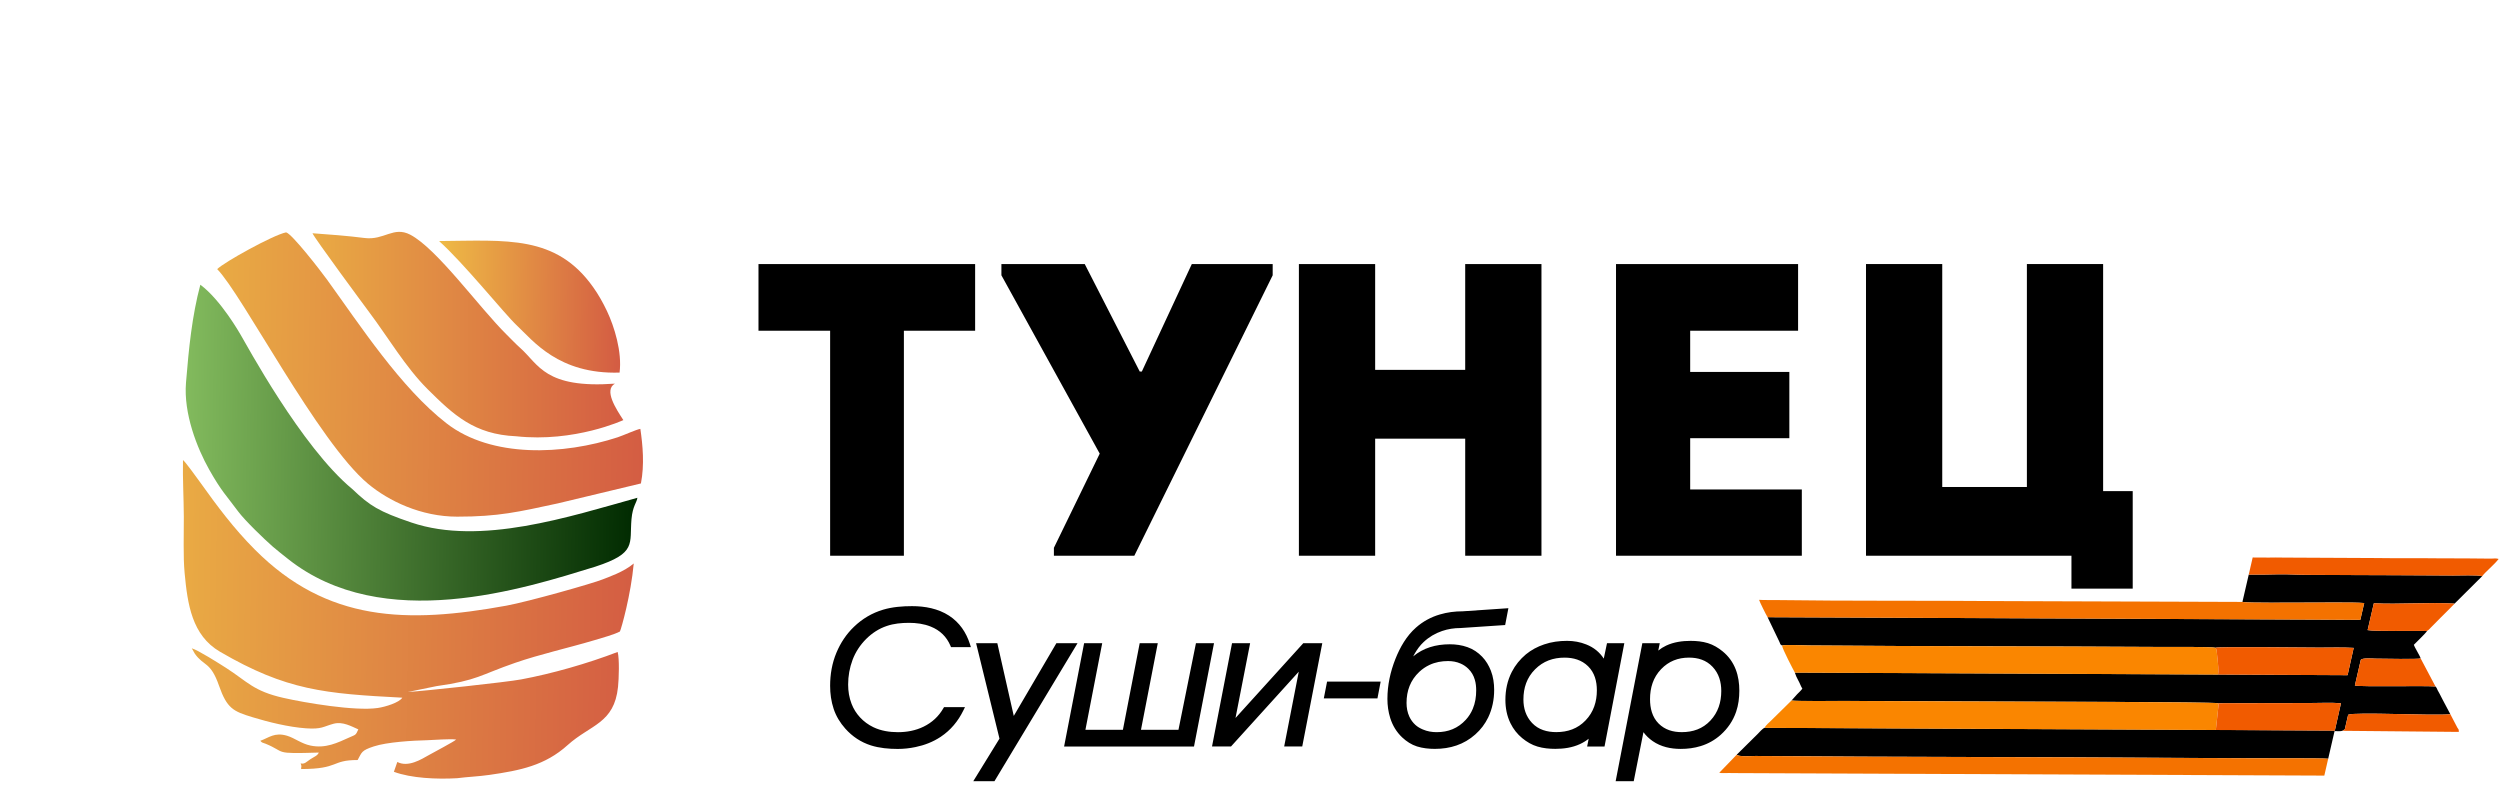
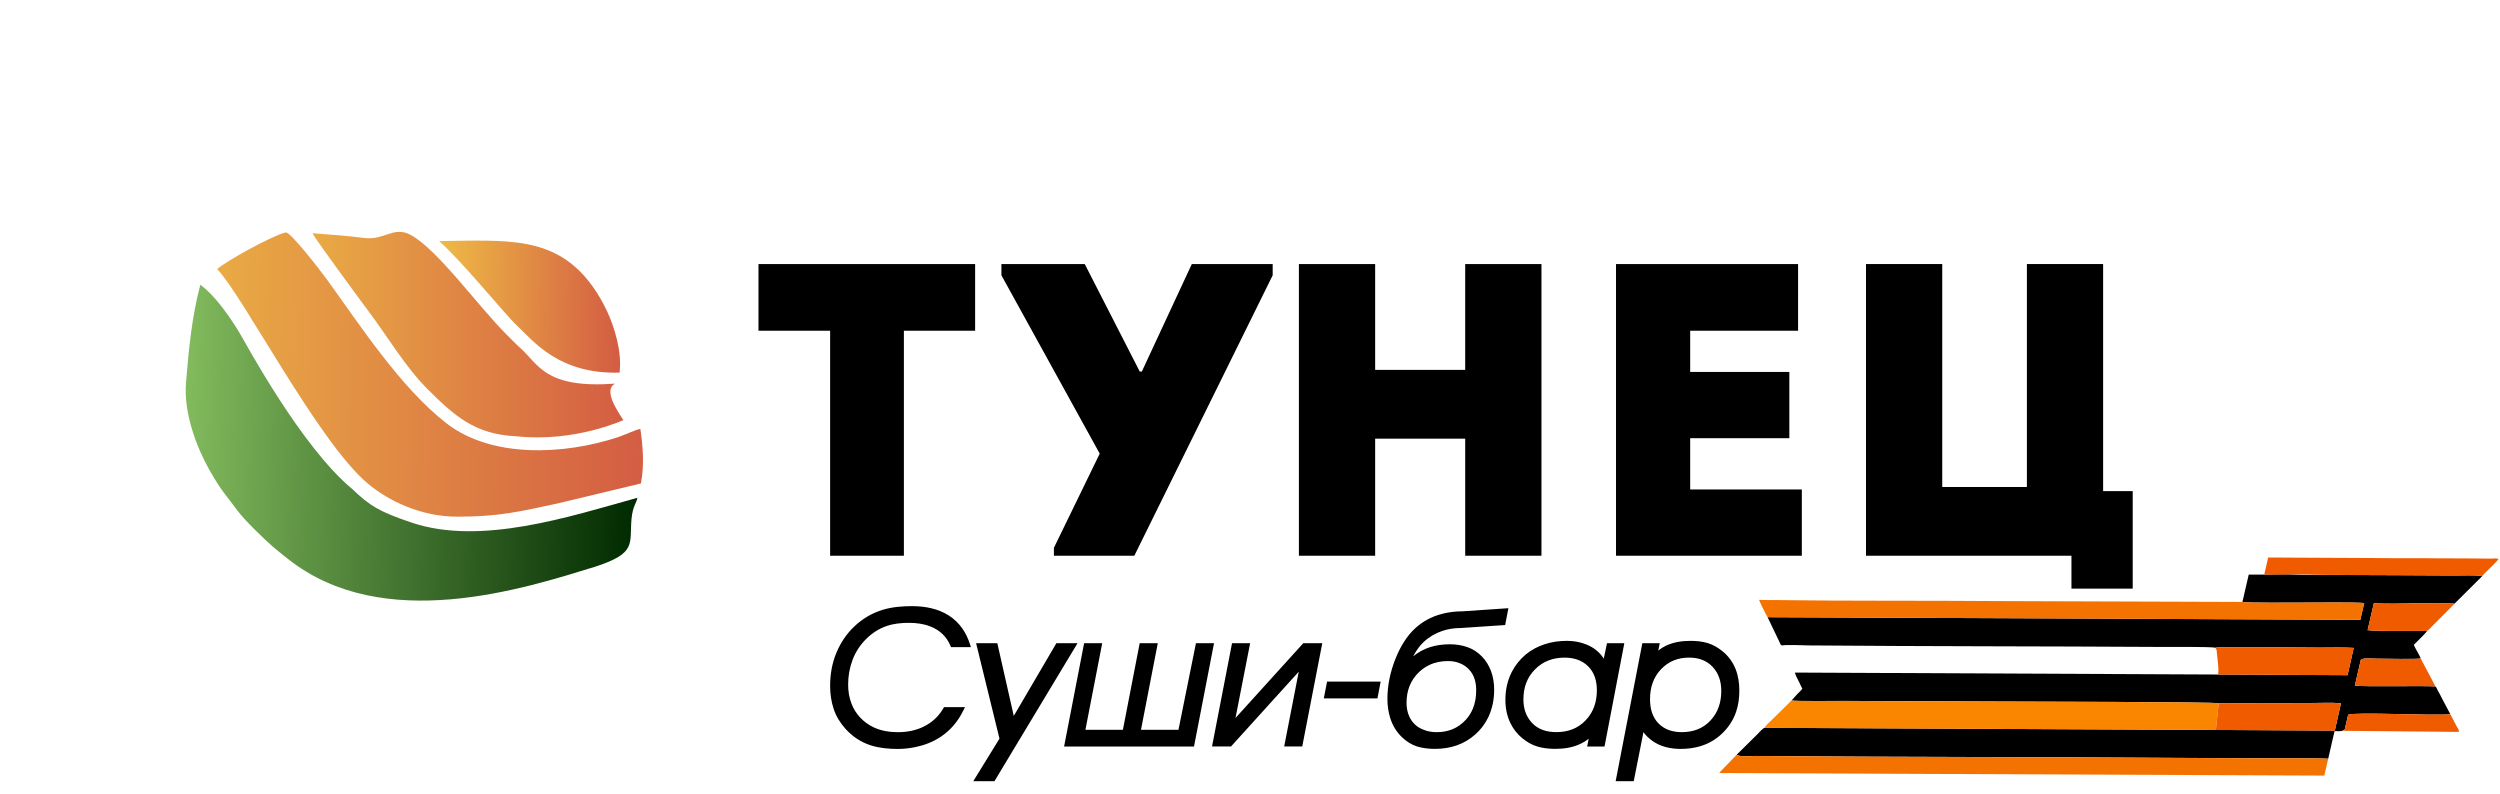
<svg xmlns="http://www.w3.org/2000/svg" version="1.1" id="Слой_6" x="0px" y="0px" width="236px" height="75px" viewBox="0 0 236 75" enable-background="new 0 0 236 75" xml:space="preserve">
  <g>
    <path d="M219.781,71.624l0.602-2.609c0.158,0.012,0.621,0.029,0.734-0.027l0.23-0.139l0.318-1.377   c0.658-0.285,8.012,0.115,9.648-0.049l-0.686-1.295c-0.123-0.232-0.215-0.41-0.33-0.639c-0.078-0.154-0.109-0.182-0.186-0.336   c-0.096-0.191-0.049-0.168-0.201-0.352c-1.262-0.088-6.871,0.057-7.611-0.088l0.555-2.41c0.102-0.227,1.184-0.131,1.377-0.129   c0.711,0.004,4.064,0.076,4.279-0.021c-0.063-0.246-0.572-1.033-0.643-1.285c0.246-0.262,1.137-1.094,1.242-1.303   c-1.121-0.031-4.9,0.053-5.607-0.082l0.59-2.537c2.313,0.131,5.26-0.113,7.621,0.035l2.604-2.59   c-0.342-0.131-2.24-0.055-2.744-0.063c-0.936-0.012-1.82-0.004-2.748-0.014c-1.842-0.018-3.648-0.012-5.492-0.025   c-1.84-0.01-3.652-0.014-5.49-0.021c-0.973-0.002-1.902-0.072-2.75-0.053c-0.904,0.021-1.844,0.043-2.813,0.029l-0.596,2.576   c0.395,0.111,4.924,0.059,5.734,0.063c1.246,0.014,4.799-0.053,5.764,0.043l-0.367,1.584l-55.955-0.246l1.123,2.342   c0.109,0.25,0.027,0.186,0.236,0.33c0.316-0.098,2.078-0.012,2.527-0.008c11.053,0.094,22.195,0.074,33.27,0.143   c0.654,0.002,4.826-0.035,5.109,0.078c0.168-0.125,8.443-0.018,9.813-0.016c1.051,0.002,2.201-0.039,3.25,0.027l-0.576,2.578   l-12.234-0.063l-39.949-0.184c0.076,0.236,0.195,0.518,0.328,0.744c0.164,0.287,0.234,0.545,0.385,0.773   c-0.182,0.24-0.293,0.322-0.498,0.533l-0.525,0.586c0.473,0.078,4.221,0.035,5.041,0.039l15.102,0.059   c0.838,0.004,19.826,0.033,20.098,0.158l8.734-0.02c0.916-0.004,1.986-0.057,2.893,0.023l-0.582,2.582l-11.23-0.063l-42.596-0.201   c-0.201,0.068-0.469,0.4-0.658,0.584l-1.971,1.951c0.189,0.225,1.385,0.121,1.773,0.123c13.322,0.115,26.752,0.082,40.092,0.182   c2.348,0.018,4.67,0.029,7.002,0.033C213.633,71.585,219.105,71.556,219.781,71.624z" />
    <path fill="#FA8600" d="M209.174,68.913l0.244-2.242c0.004-0.279,0.072-0.08-0.059-0.285c-0.273-0.125-19.264-0.154-20.098-0.158   l-15.104-0.059c-0.82-0.004-4.566,0.039-5.041-0.039l-1.92,1.889c-0.197,0.205-0.49,0.408-0.619,0.691L209.174,68.913z" />
-     <path fill="#FA8600" d="M209.379,63.679c0.088-0.314,0.002-1.061-0.029-1.354c-0.027-0.227-0.045-0.379-0.072-0.648   c-0.02-0.244-0.01-0.375-0.148-0.525c-0.283-0.115-4.455-0.078-5.109-0.08c-11.072-0.068-22.217-0.049-33.268-0.143   c-0.449-0.004-2.215-0.088-2.527,0.008c0.01,0.295,1.074,2.311,1.211,2.559L209.379,63.679z" />
    <path fill="#F47200" d="M211.686,56.821L188.9,56.743c-7.096-0.061-14.283,0.004-21.373-0.098   c-0.486-0.008-0.979,0.012-1.471-0.021c0.047,0.182,0.686,1.463,0.803,1.641l55.957,0.248l0.365-1.584   c-0.965-0.096-4.518-0.031-5.762-0.041C216.607,56.882,212.076,56.937,211.686,56.821z" />
    <path fill="#F47200" d="M219.781,71.624c-0.676-0.068-6.148-0.039-6.965-0.043c-2.332-0.004-4.654-0.02-7.004-0.033   c-13.338-0.1-26.768-0.066-40.092-0.182c-0.389-0.002-1.582,0.102-1.773-0.123l-1.65,1.707c0.225,0.055,0.643,0.021,0.877,0.023   c0.314,0.006,0.582,0.006,0.918,0.008l55.324,0.236L219.781,71.624z" />
-     <path fill="#F15B00" d="M234.318,54.392c0.33-0.439,1.117-1.057,1.553-1.627c-0.25-0.084-0.461-0.029-0.699-0.031   c-0.248-0.006-0.465-0.004-0.734-0.006c-0.52-0.004-0.947-0.014-1.467-0.014c-0.98-0.006-1.934,0.002-2.883-0.01   c-1.953-0.027-3.857,0.006-5.809-0.025l-8.697-0.043c-0.506-0.004-0.994-0.018-1.463,0c-0.258,0.006-0.459-0.006-0.732-0.008   c-0.26,0-0.498,0.012-0.734-0.002l-0.373,1.619c0.967,0.014,1.908-0.008,2.811-0.027c0.852-0.02,1.779,0.049,2.75,0.051   c1.84,0.008,3.652,0.016,5.49,0.025c1.844,0.012,3.652,0.004,5.494,0.023c0.928,0.01,1.811,0.002,2.746,0.012   C232.076,54.337,233.975,54.265,234.318,54.392z" />
+     <path fill="#F15B00" d="M234.318,54.392c0.33-0.439,1.117-1.057,1.553-1.627c-0.25-0.084-0.461-0.029-0.699-0.031   c-0.248-0.006-0.465-0.004-0.734-0.006c-0.52-0.004-0.947-0.014-1.467-0.014c-0.98-0.006-1.934,0.002-2.883-0.01   c-1.953-0.027-3.857,0.006-5.809-0.025l-8.697-0.043c-0.258,0.006-0.459-0.006-0.732-0.008   c-0.26,0-0.498,0.012-0.734-0.002l-0.373,1.619c0.967,0.014,1.908-0.008,2.811-0.027c0.852-0.02,1.779,0.049,2.75,0.051   c1.84,0.008,3.652,0.016,5.49,0.025c1.844,0.012,3.652,0.004,5.494,0.023c0.928,0.01,1.811,0.002,2.746,0.012   C232.076,54.337,233.975,54.265,234.318,54.392z" />
    <path fill="#F15B00" d="M209.127,61.151c0.141,0.15,0.131,0.281,0.15,0.525c0.025,0.27,0.045,0.422,0.072,0.648   c0.031,0.293,0.117,1.039,0.029,1.354l12.234,0.061l0.576-2.576c-1.049-0.068-2.199-0.023-3.25-0.027   C217.572,61.134,209.297,61.026,209.127,61.151z" />
    <path fill="#F15B00" d="M209.359,66.386c0.131,0.205,0.064,0.006,0.061,0.285l-0.244,2.242l11.232,0.063l0.58-2.584   c-0.908-0.08-1.979-0.025-2.891-0.023L209.359,66.386z" />
    <path fill="#F15B00" d="M229.111,59.565c0.184-0.119,0.186-0.143,0.344-0.307l0.953-0.963c0.43-0.436,0.883-0.861,1.305-1.314   c-2.361-0.146-5.311,0.096-7.623-0.035l-0.586,2.537C224.211,59.62,227.99,59.534,229.111,59.565z" />
    <path fill="#F15B00" d="M229.91,64.802l-1.402-2.648c-0.211,0.098-3.568,0.025-4.277,0.021c-0.191-0.002-1.273-0.098-1.375,0.131   l-0.559,2.41C223.041,64.858,228.65,64.714,229.91,64.802z" />
    <path fill="#F15B00" d="M231.314,67.423c-1.637,0.164-8.988-0.236-9.648,0.049l-0.318,1.377l-0.23,0.139l10.99,0.104   c0.008-0.301-0.023-0.205-0.143-0.42L231.314,67.423z" />
  </g>
  <polygon points="176.15,52.461 195.545,52.461 195.545,55.567 201.328,55.567 201.328,46.362 198.535,46.362 198.535,24.926   191.338,24.926 191.338,45.972 183.348,45.972 183.348,24.926 176.15,24.926 " />
  <path d="M169.74,24.926c-6.449,0-10.816,0-17.189,0c0,9.125,0,18.33,0,27.535c6.373,0,11.092,0,17.541,0c0-2.086,0-4.208,0-6.255  c-4.127,0-6.486,0-10.539,0c0-1.653,0-3.226,0-4.838h9.361c0-2.085,0-4.17,0-6.255h-9.361v-3.893c4.053,0,6.1,0,10.186,0  C169.74,29.096,169.74,26.972,169.74,24.926z" />
  <path d="M145.514,24.926c-2.4,0-4.799,0-7.199,0v9.992h-8.5v-9.992c-2.398,0-4.836,0-7.199,0v27.535c2.363,0,4.801,0,7.199,0V41.408  h8.5v11.053c2.4,0,4.799,0,7.199,0V24.926L145.514,24.926z" />
  <polygon points="99.488,52.461 107.08,52.461 120.141,25.988 120.141,24.926 112.508,24.926 107.789,35.074 107.592,35.074   102.399,24.926 94.533,24.926 94.533,25.988 103.814,42.823 99.488,51.714 " />
  <path d="M78.364,31.221v21.24c2.321,0,4.642,0,6.963,0v-21.24h6.725c0-2.125,0-4.21,0-6.294H71.601c0,2.084,0,4.169,0,6.294H78.364z  " />
  <path d="M91.652,61.092h-1.875l-0.056-0.135c-0.366-0.859-0.987-1.458-1.854-1.805c-0.652-0.264-1.363-0.356-2.063-0.356  c-0.699,0-1.428,0.068-2.092,0.296c-0.743,0.249-1.387,0.672-1.942,1.221c-0.567,0.566-1.003,1.224-1.287,1.974  c-0.281,0.75-0.419,1.531-0.419,2.335c0,0.622,0.097,1.24,0.326,1.824c0.184,0.477,0.451,0.901,0.799,1.277  c0.357,0.386,0.779,0.693,1.253,0.923c0.724,0.347,1.526,0.472,2.322,0.472c0.841,0,1.665-0.151,2.423-0.521  c0.799-0.391,1.421-0.965,1.866-1.736l0.063-0.107h1.978l-0.155,0.315c-0.495,1.014-1.197,1.86-2.136,2.486  c-0.723,0.48-1.53,0.793-2.376,0.967c-0.552,0.117-1.115,0.178-1.68,0.178c-0.841,0-1.73-0.078-2.536-0.334  c-0.946-0.303-1.749-0.838-2.414-1.583c-0.487-0.547-0.868-1.167-1.099-1.86c-0.235-0.706-0.335-1.441-0.335-2.182  c0-1.074,0.179-2.137,0.597-3.131c0.386-0.921,0.93-1.748,1.652-2.439c0.789-0.762,1.711-1.307,2.764-1.619  c0.868-0.257,1.815-0.332,2.717-0.332c1.223,0,2.459,0.227,3.5,0.9c0.985,0.643,1.614,1.576,1.97,2.687L91.652,61.092L91.652,61.092  z M94.351,69.726l-2.207-9.005h2.004l1.552,6.862l4.021-6.862h1.996l-7.84,13.022h-1.999L94.351,69.726L94.351,69.726z   M102.464,68.893l1.584-8.172h-1.708l-1.89,9.752h12.263l1.889-9.752h-1.705l-1.65,8.172h-3.539l1.586-8.172h-1.708l-1.584,8.172  H102.464L102.464,68.893z M122.603,63.407l-6.396,7.061h-1.793l1.889-9.747h1.708l-1.38,7.058l6.396-7.058h1.795l-1.891,9.747  h-1.706L122.603,63.407L122.603,63.407z M130.334,64.345l-0.303,1.583h-5.064l0.309-1.583H130.334L130.334,64.345z M133.404,61.964  c0.947-0.796,2.131-1.144,3.459-1.144c0.566,0,1.129,0.078,1.668,0.271c0.533,0.186,0.994,0.498,1.387,0.906  c0.361,0.373,0.627,0.828,0.82,1.316c0.225,0.574,0.311,1.199,0.311,1.812c0,0.906-0.174,1.786-0.564,2.602  c-0.297,0.613-0.701,1.146-1.213,1.6c-1.078,0.965-2.387,1.367-3.822,1.367c-0.566,0-1.146-0.061-1.688-0.231  c-0.525-0.166-0.99-0.474-1.391-0.848c-0.541-0.508-0.91-1.128-1.133-1.832c-0.184-0.588-0.266-1.191-0.266-1.805  c0-1.302,0.277-2.566,0.756-3.778c0.436-1.094,1.047-2.171,1.941-2.957c0.652-0.576,1.406-0.989,2.248-1.236  c0.701-0.21,1.428-0.3,2.162-0.3l4.313-0.293l-0.305,1.59l-4.221,0.283c-0.592,0-1.174,0.088-1.732,0.28  c-0.654,0.223-1.24,0.567-1.744,1.043c-0.334,0.311-0.607,0.685-0.836,1.08C133.5,61.78,133.453,61.868,133.404,61.964  L133.404,61.964z M149.971,69.737l-0.145,0.735h1.641l1.869-9.752h-1.635l-0.305,1.453c-0.391-0.605-0.943-1.055-1.646-1.334  c-0.578-0.234-1.191-0.342-1.818-0.342c-0.738,0-1.479,0.098-2.172,0.337c-0.627,0.213-1.207,0.519-1.715,0.938  c-0.553,0.464-1.004,1.019-1.33,1.655c-0.422,0.823-0.605,1.717-0.605,2.636c0,0.771,0.141,1.531,0.486,2.225  c0.266,0.542,0.637,1.009,1.102,1.393c0.43,0.352,0.912,0.642,1.447,0.796c0.543,0.161,1.119,0.215,1.678,0.215  c0.795,0,1.602-0.115,2.324-0.449C149.445,70.106,149.717,69.938,149.971,69.737L149.971,69.737z M155.141,69.117l-0.916,4.626  h-1.707l2.518-13.022h1.645l-0.141,0.693c0.229-0.186,0.477-0.342,0.748-0.469c0.715-0.337,1.521-0.447,2.305-0.447  c0.547,0,1.111,0.054,1.635,0.215c0.51,0.159,0.975,0.436,1.385,0.772c0.563,0.459,0.977,1.03,1.24,1.709  c0.246,0.635,0.34,1.324,0.34,2.005c0,0.672-0.084,1.354-0.303,1.993c-0.291,0.853-0.789,1.573-1.455,2.174  c-0.553,0.491-1.184,0.848-1.891,1.064c-0.605,0.188-1.246,0.267-1.883,0.267c-0.941,0-1.863-0.195-2.645-0.735  C155.67,69.723,155.379,69.442,155.141,69.117L155.141,69.117z M139.352,65.178c0-0.337-0.031-0.684-0.129-1.009  c-0.113-0.398-0.314-0.742-0.605-1.03c-0.215-0.213-0.459-0.381-0.734-0.498c-0.377-0.169-0.777-0.237-1.188-0.237  c-0.609,0-1.209,0.107-1.76,0.369c-0.352,0.166-0.666,0.381-0.949,0.645c-0.846,0.796-1.209,1.787-1.209,2.938  c0,0.452,0.078,0.895,0.27,1.307c0.139,0.293,0.326,0.548,0.563,0.765c0.203,0.186,0.449,0.327,0.703,0.433  c0.418,0.181,0.859,0.256,1.311,0.256c1.086,0,2.01-0.363,2.75-1.172c0.277-0.303,0.496-0.647,0.654-1.025  C139.264,66.367,139.352,65.771,139.352,65.178L139.352,65.178z M150.744,65.163c0,1.079-0.307,2.054-1.066,2.843  c-0.748,0.784-1.693,1.106-2.766,1.106c-0.863,0-1.68-0.223-2.285-0.864c-0.582-0.621-0.816-1.38-0.816-2.216  c0-1.097,0.32-2.07,1.102-2.85c0.766-0.768,1.703-1.102,2.783-1.102c0.834,0,1.613,0.22,2.219,0.813  C150.531,63.5,150.744,64.315,150.744,65.163L150.744,65.163z M162.488,65.229c0-0.859-0.225-1.648-0.822-2.283  c-0.596-0.633-1.369-0.867-2.225-0.867c-1.033,0-1.914,0.34-2.633,1.09c-0.748,0.781-1.045,1.756-1.045,2.828  c0,0.85,0.195,1.688,0.811,2.306c0.596,0.596,1.359,0.811,2.186,0.811c1.053,0,1.973-0.315,2.701-1.09  C162.191,67.246,162.488,66.289,162.488,65.229z" />
  <linearGradient id="SVGID_1_" gradientUnits="userSpaceOnUse" x1="28.849" y1="-918.539" x2="71.409" y2="-919.281" gradientTransform="matrix(1 0 0 -1 -11.58 -860.28)">
    <stop offset="0" style="stop-color:#E9AA44" />
    <stop offset="1" style="stop-color:#D45D43" />
  </linearGradient>
-   <path fill="url(#SVGID_1_)" d="M17.273,43.441c-0.035,1.772,0.07,3.554,0.08,5.332c0.01,1.66-0.074,3.727,0.076,5.331  c0.276,2.926,0.685,5.871,3.335,7.417c6.288,3.666,9.902,3.959,17.214,4.34c-0.284,0.459-1.587,0.867-2.322,0.973  c-2.138,0.313-6.861-0.491-8.895-0.953c-2.857-0.645-3.413-1.546-5.414-2.828c-0.698-0.444-2.645-1.683-3.243-1.854l0.284,0.503  c0.86,1.222,1.481,0.713,2.292,3.041c0.747,2.132,1.342,2.41,3.153,2.96c1.512,0.464,3.415,0.933,5.049,1.05  c1.506,0.105,1.614-0.163,2.61-0.432c0.867-0.229,1.671,0.244,2.334,0.532c-0.252,0.571-0.245,0.49-0.815,0.747  c-1.157,0.518-2.262,1.082-3.7,0.781c-0.868-0.181-1.484-0.705-2.209-0.926c-1.188-0.354-1.711,0.187-2.528,0.475  c0.164,0.207,0.211,0.163,0.515,0.285c1.966,0.809,0.623,0.968,5.007,0.826c-0.122,0.3-0.425,0.386-0.813,0.64  c-0.331,0.22-0.55,0.495-0.902,0.378c0.115,0.389,0.066,0.127,0.041,0.538c3.634-0.003,2.809-0.855,5.34-0.851  c0.408-0.739,0.335-0.891,1.516-1.282c1.262-0.417,3.694-0.557,5.053-0.588c0.676-0.022,2.177-0.145,2.732-0.063  c-0.227,0.217-2.134,1.209-2.576,1.465c-0.704,0.398-1.958,1.188-2.979,0.652l-0.324,0.928c1.624,0.608,4.054,0.716,5.968,0.605  c0.961-0.127,2.017-0.163,3.053-0.313c2.923-0.422,5.243-0.889,7.379-2.813c2.162-1.946,4.401-2.024,4.759-5.495  c0.08-0.767,0.142-2.643-0.034-3.297c-2.871,1.102-6.216,2.052-9.114,2.592c-1.342,0.254-9.231,1.104-10.695,1.187l2.7-0.552  c3.9-0.547,4.094-1.046,7.438-2.203c2.345-0.811,5.057-1.414,7.499-2.142c0.651-0.193,1.889-0.54,2.384-0.813  c0.129-0.249,1.042-3.492,1.305-6.423c-0.924,0.798-2.407,1.289-2.916,1.497c-0.915,0.376-7.021,2.104-9.118,2.488  c-9.37,1.707-16.912,1.554-23.738-5.3c-1.998-2.005-3.547-4.091-5.202-6.406C18.734,45.303,17.342,43.376,17.273,43.441z" />
  <linearGradient id="SVGID_2_" gradientUnits="userSpaceOnUse" x1="29.11" y1="-901.865" x2="71.748" y2="-902.609" gradientTransform="matrix(1 0 0 -1 -11.58 -860.28)">
    <stop offset="0" style="stop-color:#82BA5D" />
    <stop offset="1" style="stop-color:#002A00" />
  </linearGradient>
  <path fill="url(#SVGID_2_)" d="M18.912,26.877c-0.788,2.964-1.086,5.968-1.354,9.245c-0.24,2.911,1.039,6.169,2.195,8.217  c1.149,2.038,1.585,2.395,2.725,3.938c0.635,0.854,2.468,2.623,3.269,3.321c0.523,0.449,0.917,0.75,1.428,1.158  c8.994,7.15,22.361,2.786,29.019,0.739c3.94-1.284,3.216-2.158,3.418-4.488c0.111-1.248,0.503-1.565,0.557-2.016  c-6.408,1.781-14.801,4.546-21.321,2.34c-3.087-1.043-3.941-1.59-5.571-3.146c-4.819-3.961-10.09-13.809-10.602-14.651  C22.674,31.538,20.86,28.32,18.912,26.877z" />
  <linearGradient id="SVGID_3_" gradientUnits="userSpaceOnUse" x1="32.087" y1="-895.381" x2="72.281" y2="-896.083" gradientTransform="matrix(1 0 0 -1 -11.58 -860.28)">
    <stop offset="0" style="stop-color:#E9AA44" />
    <stop offset="1" style="stop-color:#D45D43" />
  </linearGradient>
  <path fill="url(#SVGID_3_)" d="M20.503,25.405c2.38,2.426,9.54,16.334,14.234,20.259c1.955,1.633,5.013,3.109,8.42,3.109  c3.925,0,5.799-0.455,9.492-1.251l7.854-1.884c0.345-1.777,0.173-3.598-0.053-5.152c-0.335,0.04-1.61,0.62-2.133,0.791  c-5.114,1.676-11.908,1.983-16.159-1.309c-4.324-3.347-8.167-9.259-11.287-13.572c-0.621-0.858-3.335-4.358-3.866-4.461  C25.803,22.174,21.153,24.749,20.503,25.405z" />
  <linearGradient id="SVGID_4_" gradientUnits="userSpaceOnUse" x1="41.079" y1="-891.868" x2="70.424" y2="-891.868" gradientTransform="matrix(1 0 0 -1 -11.58 -860.28)">
    <stop offset="0" style="stop-color:#E9AA44" />
    <stop offset="1" style="stop-color:#D45D43" />
  </linearGradient>
  <path fill="url(#SVGID_4_)" d="M29.499,22.018c0.132,0.396,5.021,7.007,5.355,7.453c1.771,2.357,3.435,5.203,5.516,7.27  c2.443,2.425,4.401,4.271,8.353,4.442c5.525,0.604,10.121-1.526,10.121-1.526c-0.681-1.047-1.867-2.835-0.796-3.441  c-6.614,0.479-7.182-1.807-8.931-3.363c-0.454-0.403-0.885-0.868-1.307-1.281c-2.583-2.552-6.548-8.093-9.083-9.418  c-1.583-0.827-2.459,0.548-4.312,0.313C32.841,22.264,31.102,22.134,29.499,22.018z" />
  <linearGradient id="SVGID_5_" gradientUnits="userSpaceOnUse" x1="53.198" y1="-889.049" x2="69.95" y2="-889.342" gradientTransform="matrix(1 0 0 -1 -11.58 -860.28)">
    <stop offset="0" style="stop-color:#EEB945" />
    <stop offset="1" style="stop-color:#D45D43" />
  </linearGradient>
  <path fill="url(#SVGID_5_)" d="M58.488,35.172c0.248-1.958-0.495-4.337-1.188-5.803c-0.384-0.81-0.815-1.57-1.29-2.238  c-3.508-4.973-8.176-4.425-14.563-4.376c2.327,2.074,6.21,6.916,7.356,7.982C50.303,32.135,52.719,35.353,58.488,35.172z" />
</svg>